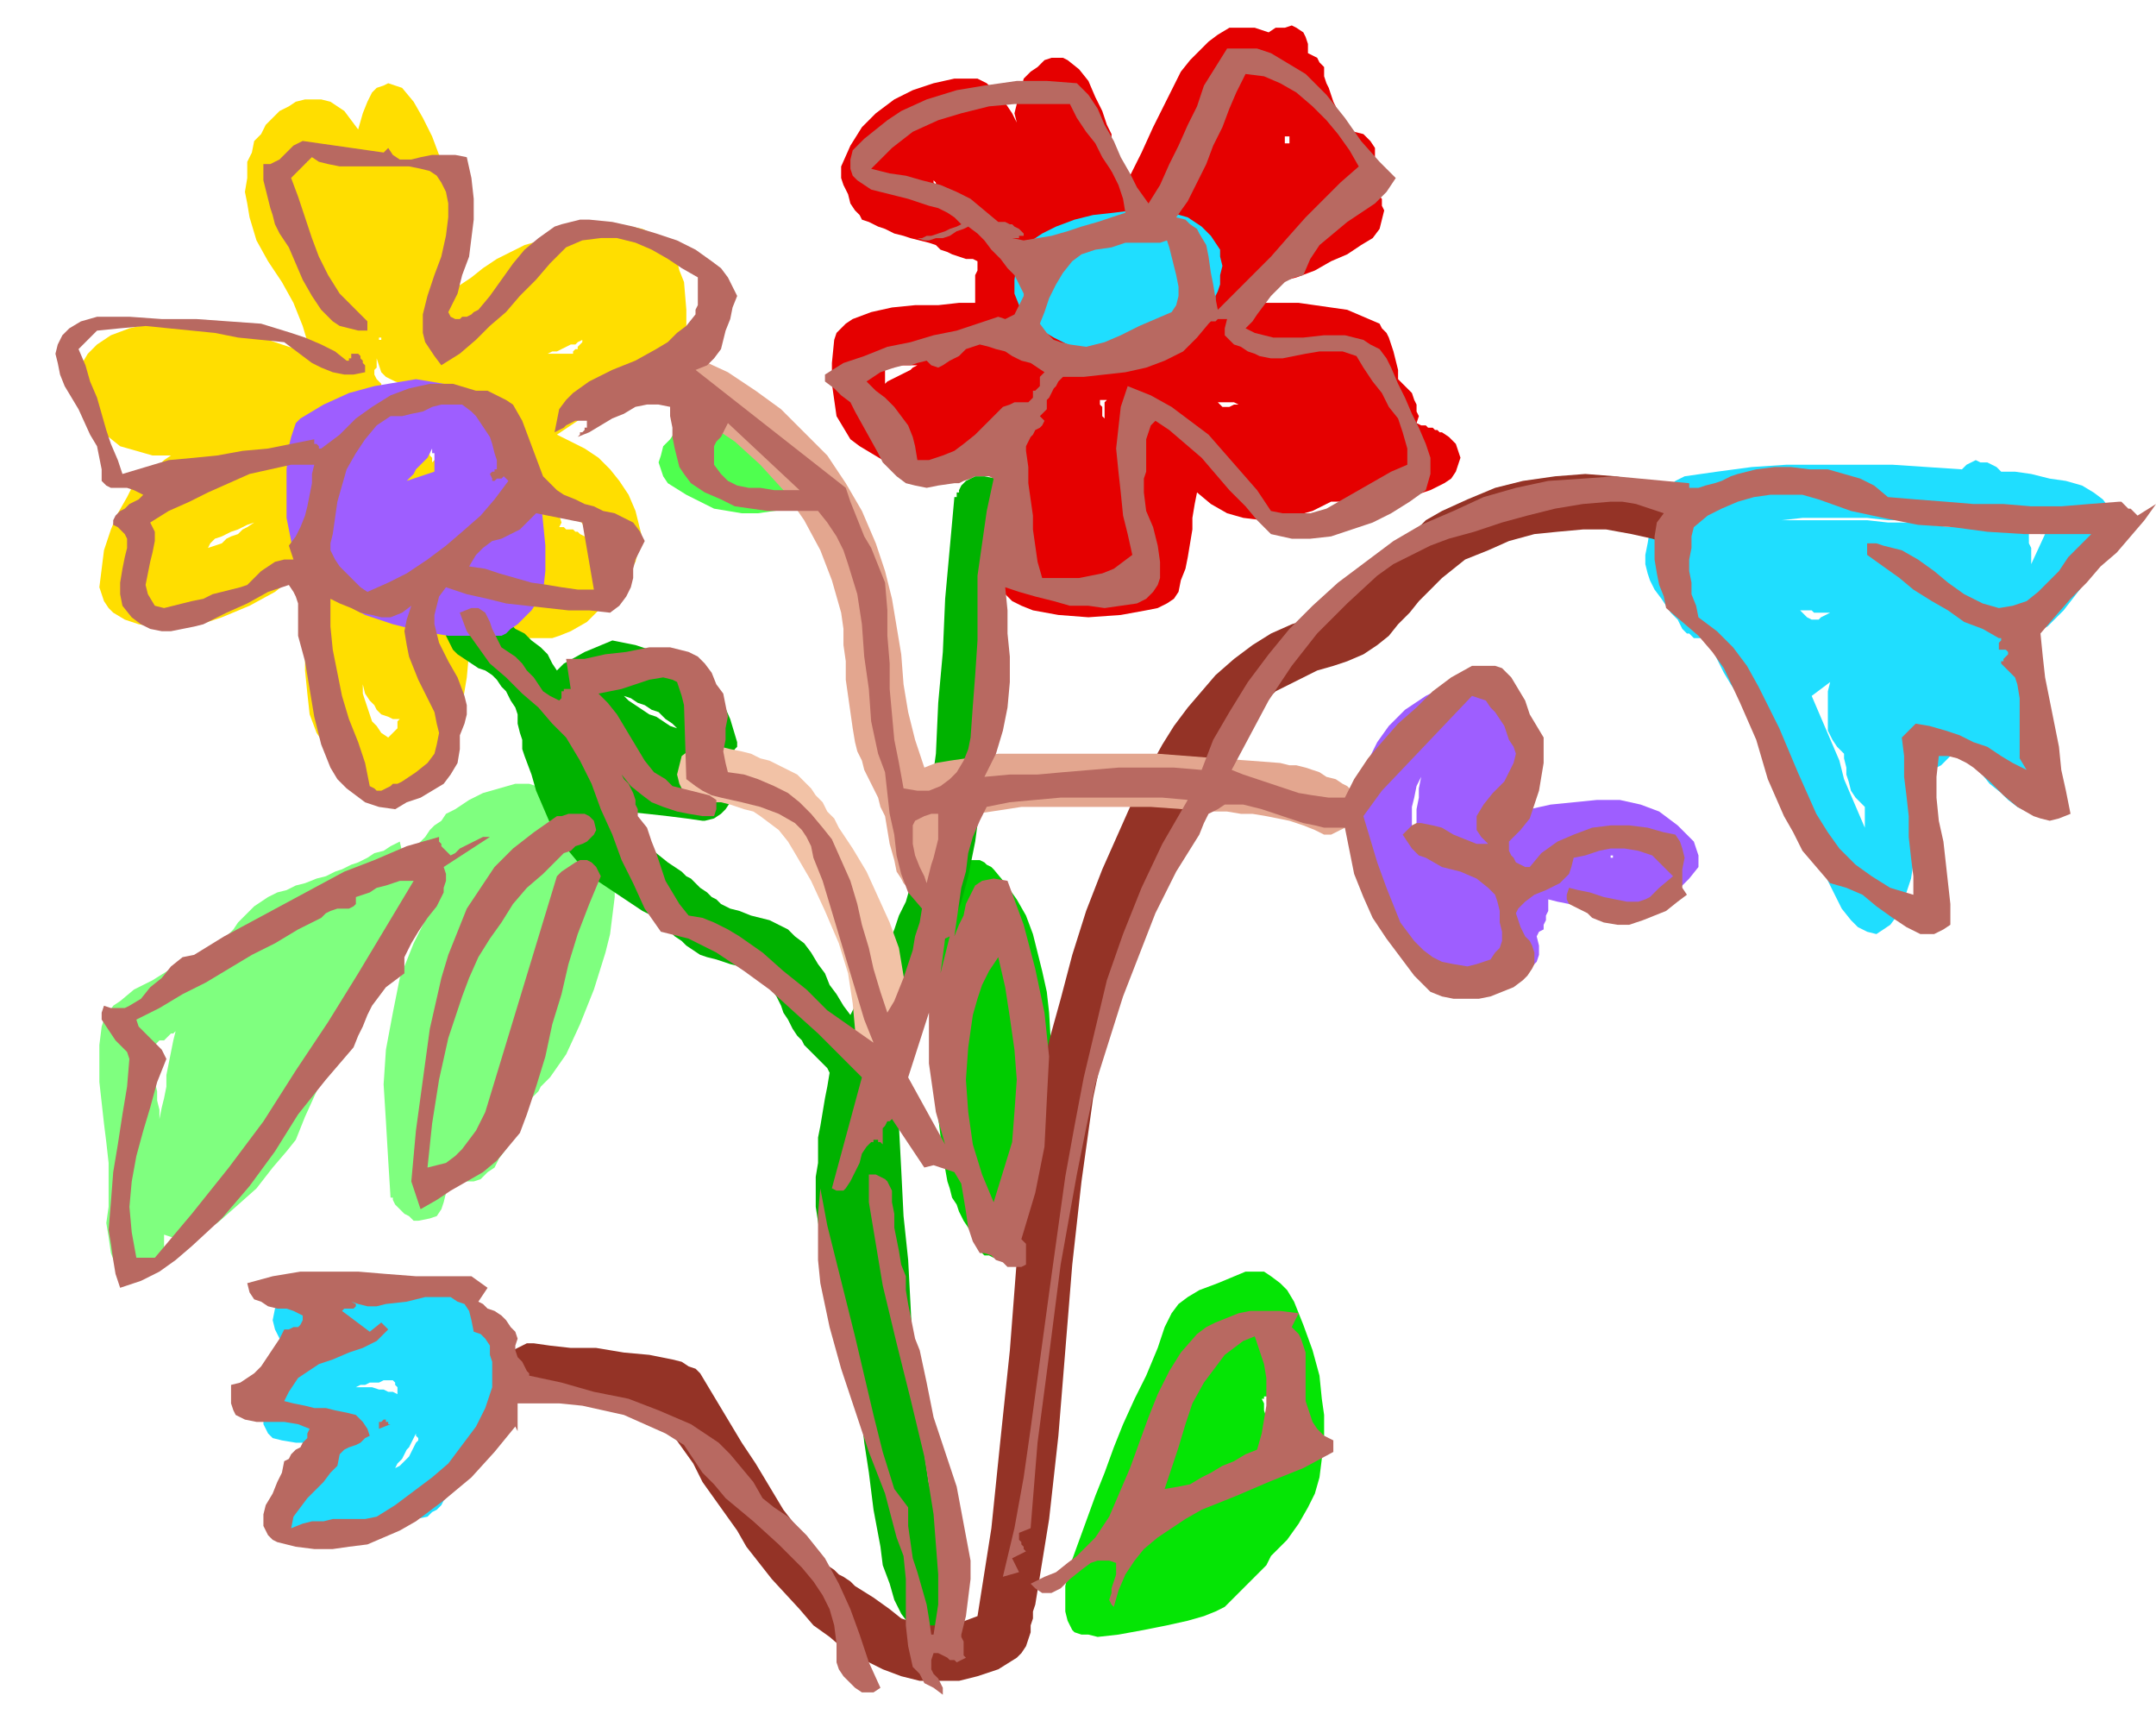
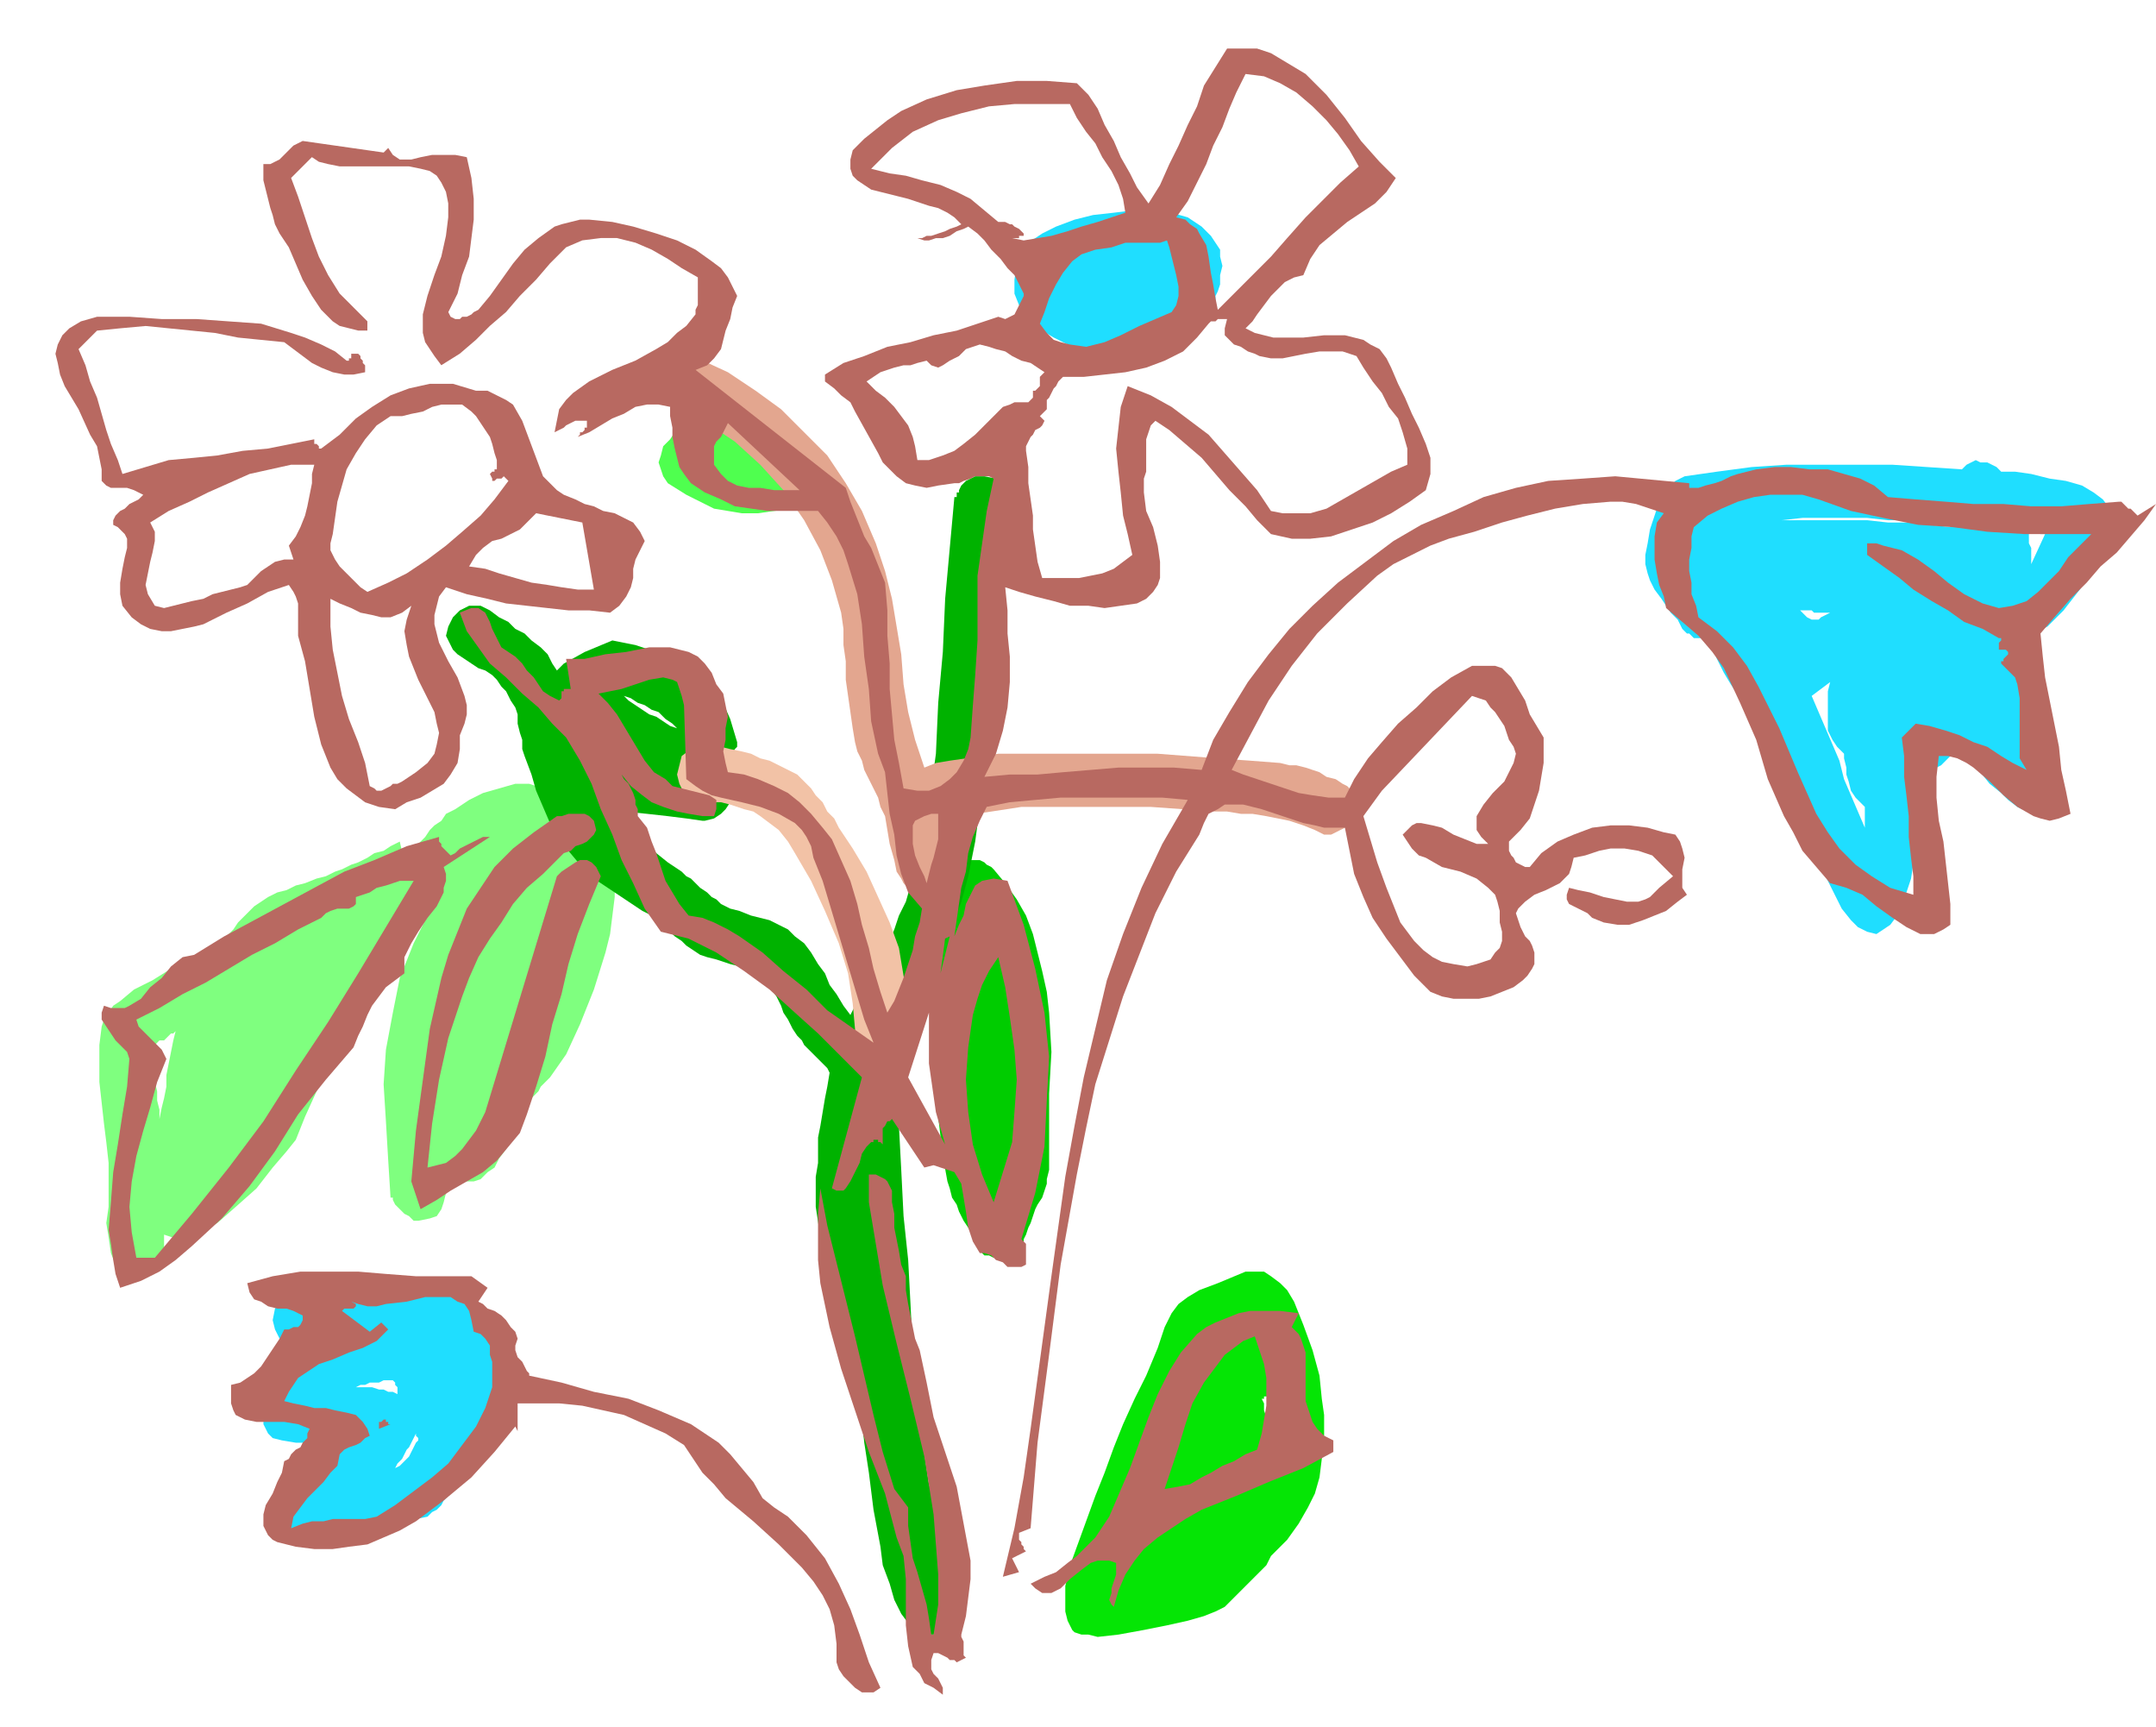
<svg xmlns="http://www.w3.org/2000/svg" fill-rule="evenodd" height="2.489in" preserveAspectRatio="none" stroke-linecap="round" viewBox="0 0 933 747" width="3.108in">
  <style>.pen1{stroke:none}.brush3{fill:#1fdeff}.brush4{fill:#9e5eff}.brush6{fill:#00b200}</style>
-   <path class="pen1" d="m110 226-3 2-2 1-2 2-3 1-2 1-2 2-3 1-3 1 1-2 2-2 3-1 2-1 2-1 3-1 2-1 2-1 3-1zm-53-15-2 4-4 7-3 7-3 9-1 8-1 8 1 3 1 3 2 3 2 2 5 3 6 2 6 1h12l6-1 6-1 6-2 12-5 11-6 10-8 9-7-3 8-1 9-2 11v21l1 10 1 9 3 8 2 3 3 5 3 5 5 4 4 5 5 3 4 3 5 1 4-1 5-2 4-2 3-4 4-4 3-5 3-5 2-6 4-12 2-12 1-11v-9l5 1 6 1 5 1h20l3-1 5-2 7-4 6-6 6-6 5-7 4-7 1-4 1-3 1-3-1-4-2-8-3-7-4-6-4-5-5-5-6-4-6-3-6-3 3-2 3-2 3-2 2-2 3-2 3-2 3-1 3-1 18-9 15-17v-14l-1-12-2-5-1-4-2-4-3-3-3-3-3-2-4-2-5-1h-12l-7 1-7 1-7 2-6 2-7 2-6 3-6 3-6 4-5 4-6 4 1-6V93l-1-9-2-7-1-4-2-2-1-3-2-1-3-8-4-8-4-7-5-6-3-1-3-1-2 1-3 1-2 2-2 4-2 5-2 7-3-4-3-4-3-2-3-2-4-1h-7l-4 1-3 2-4 2-3 3-3 3-2 4-3 3-1 5-2 4v7l-1 6 1 5 1 6 3 10 5 9 6 9 5 9 4 10 3 10-2 1-7-2-9-3-8-2-9-3-9-2-9-1h-9l-7 1-9 2-8 3-6 4-4 4-3 5-2 5v9l2 5 3 5 4 4 5 3 5 4 7 2 7 2h8l-3 2-2 2-2 1-2 2-2 2-2 1-2 2-2 2zm116 100h-3l-2-1-3-1-2-2-1-2-2-2-2-3-1-4v4l1 3 1 3 1 3 1 3 2 2 2 3 3 2 1-1 1-1 1-1 1-1v-3l1-1zm-8-136 1 1v1l1 1 1 1v1l1 1 1 1v1h1v-3l1-2 1-2 1-2 1-2 2-2 1-2 1-2h-5l-3-1-2-1-2-1-2-2-1-3-1-3v4l-1 1v2l1 2 1 1 1 1v2l1 2v3l-1 2zm21 19v3l1 1v2l1-1 1-1 1-1h2l1-1h1l1-3 2-3 1-2 1-3 2-2 2-2 2-2 3-2-3 1-3 2-3 2-2 3-2 3-3 2-3 2-3 2zm-2 5-2-5 2 5zm45 9 3 2 3 3 3 3 2 2 1 3 1 2 1 3-1 2h2l1 1h3l1 1h1l1 1 2 1v-4l-2-3-3-4-4-4-4-3-5-3-3-2-3-1zm20 32 2-9-2 9zm-1-87v-1l1-1h1v-1l1-1 1-1v-1l-2 1-1 1h-2l-2 1-2 1-2 1h-2l-2 1h11zm-84-2 1 9-1-9zm0-2v-2h1v-1h-1v3zm-32-78v-1h1v-1h1l-1-1v1l-1 2z" style="fill:#ffde00" />
-   <path class="pen1" d="M453 119v3l1 1v1l1 1 1 1 1 1 1 1 5 3-3 2-1-2-2-2-1-1-2-1h-9v-5l1-1v-3l7 1zm24 3h1v3l-1-3zm-55 9v-12l1-2v-4l-2-1h-3l-3-1-3-1-2-1-3-1-2-2-3-1-4-1-4-1-3-1-4-1-4-2-3-1-4-2-3-1-1-2-2-2-2-3-1-4-2-4-1-3v-5l4-9 5-8 6-6 8-6 8-4 9-3 9-2h10l2 1 2 1 2 2 2 2 2 2 3 4 2 3 2 4-1-4 1-4v-4l2-3 1-4 3-3 3-2 3-3 3-1h5l2 1 5 4 4 5 3 7 3 6 2 6 2 4v16l8 2 5-10 5-11 6-12 6-12 4-5 4-4 4-4 4-3 5-3h11l6 2 3-2h4l3-1 2 1 3 2 1 2 1 3v4l2 1 2 1 1 2 1 1 1 1v4l1 3 1 2 1 3 1 3 1 2 1 3v3l1 2 1 3h5l4 1 3 3 2 3v4l-1 4-1 5-3 4 2 1h2l1 1 2 2 1 1v3l1 2-1 4-1 4-3 4-5 3-6 4-7 3-7 4-8 3-8 2-2 1-1 2-2 1-2 1-1 1-2 1-2 1-1 2 7-1h15l7 1 7 1 7 1 7 3 7 3 1 2 2 2 1 2 1 3 1 3 1 4 1 4v4l2 2 2 2 2 2 1 3 1 2v3l1 2-1 3 2 1h2l1 1h2l1 1h1l1 1h1l3 2 3 3 1 3 1 3-1 3-1 3-2 3-3 2-6 3-6 2-6 1-7 1-6 1h-18l-8 4-7 2-8 2h-7l-8-1-7-2-7-4-6-5-1 5-1 6v5l-1 6-1 6-1 5-2 5-1 5-2 3-3 2-4 2-5 1-11 2-14 1-13-1-11-2-5-2-4-2-3-3-2-3-3-7-1-7-1-6v-14l1-6 1-7 2-7-16 2h-15l-7-1-6-1-6-1-5-3-5-3-4-3-3-5-3-5-1-7-1-7v-9l1-10 1-3 2-2 2-2 3-2 8-3 9-2 10-1h10l9-1h7zm73 11zm-16 31-1 1v10-3l-1-1v-4l-1-1v-2h3zm-96-7v-7h4l1-1h9l-2 1-1 1-2 1-2 1-2 1-2 1-2 1-1 1zm36 30 7 5-7-5zm108-22 2 2h3l2-1h5-3l-2-1h-7zm31-112h-2v-3h2v3zm-55 3-13 11 13-11zm-93 18h-1l-1-1-1-1h-1l-1-1v-1l-1-1v1l1 1 1 1v1h1l1 1h2z" style="fill:#e50000" />
  <path class="pen1 brush3" d="M737 276h3l1 4 2 5 3 6 3 5 4 6 3 5 4 3 3 2 3 5 2 5 2 6 2 6 2 6 2 6 2 6 2 5 2 4 3 6 3 7 3 7 3 6 3 6 4 5 3 3 4 2 4 1 3-2 3-2 3-4 2-5 2-5 2-6 2-13 1-13 1-11v-8h2l2-1 3-2 2-1 2-2 1-1 2-2 2-2 3 3 3 3 4 4 4 5 5 4 3 3 4 3 2 1h5l2-1 2-1 2-1 1-1 1-2 1-2v-7l-1-3-1-4-2-3-1-3-2-4-1-3-1-3-1-5-2-7-2-6-1-7-2-6v-8l3 1h4l3-1 4-2 7-7 7-9 6-10 5-10 1-5 1-4v-6l-3-4-4-3-5-3-7-2-7-1-8-2-7-1h-6l-2-2-2-1-2-1h-3l-2-1-2 1-2 1-2 2-15-1-15-1h-46l-15 1-15 2-14 2-4 2-4 4-3 5-2 6-2 6-1 6-1 5v4l1 4 1 3 2 4 3 4 2 3 2 3 3 3 2 4 1 1 1 1h1l1 1 1 1h4zm42-12 2 2 1 1 2 1h3l1-1 2-1 2-1h-7l-1-1h-5zm13 31-8 6 3 7 3 7 3 7 3 7 2 8 3 7 3 7 3 7v-9l-2-2-2-2-2-3-1-4-1-3v-3l-1-4v-2l-3-3-2-3-2-4v-17l1-4zm86-66v6l1 2v7l6-13h-2l-1-1h-2l-1-1h-1zm-34-1v-2l-9-1h-18l-9-1h-28l-9 1h37l9 1h9l9 1 9 1z" />
-   <path class="pen1 brush4" d="m670 388 4-4-4 4zm-24-11h1v1h1v1h1l3-2h-6zm-7 35 4 3-4-3zm-27-39v-9l1-5v-9l1-5v-4l1-5-2 4-1 5-1 4v14l1 5v5zm43 49-4 1h-4l-6 1h-6l-6 1-6-1-4-1-4-2-7-7-6-6-5-7-3-6-3-7-1-7-1-9-1-11 1-12 1-11 2-9 4-8 5-7 7-7 9-6 12-6h4l3 1 3 1 4 1 3 1 3 1 2 1 2 3 3 5 1 5 2 7 1 7 1 8 1 7v7l9-2 10-1 10-1h10l9 2 8 3 4 3 4 3 3 3 4 4 1 3 1 3v5l-4 5-4 4-6 4-6 3-6 3-5 1-4-1h-4l-4-1-5-1-4-1h-4l-5-1-4-1v5l-1 2v2l-1 2v2l-2 1-1 2 1 4v4l-1 3-2 2-3 2-2 1-2 1h-1zm46-51h-3v-1h-3 2v1h4z" />
  <path class="pen1 brush3" d="M130 582h2l7-1-5 3-5 3-4 4-4 4-3 4-3 4-1 5v8l1 2 1 2 2 2 4 1 6 1h21l-3 4-4 5-5 5-5 5-5 6-3 5-1 3v5l1 2 2 2 3 2h3l4 1 9-1 9-2 10-3 9-3 7-3 5-1 2-2 2-1 2-2 1-2 2-2 1-3 1-2 1-2 5-5 4-5 4-4 4-5 2-5 2-5v-7l-1-6-1-5-2-6-2-6-3-7-3-6-4-5-4-4-5-2-8-1h-32l-8 1-8 1-8 1h-2l-3 1-2 1-1 2-2 3-1 5 1 4 2 4 2 1 2 1 2 1h3zm51 41v-1l-1-1v-1l-1 2-1 2-1 2-1 1-1 2-1 2-2 2-1 2 2-1 1-1 1-1 2-2 1-2 1-2 1-2 1-1zm-9-20v-3l-1-1v-1l-1-1h-4l-2 1h-4l-2 1h-2l-2 1h7l3 1h2l2 1h2l2 1z" />
  <path class="pen1" d="M59 552h4l3-2 2-2 1-2 1-3 1-3v-6l3 1 3 1 4-1 4-1 9-5 8-7 9-8 7-9 6-7 4-5 4-10 5-11 4-11 3-12 5-12 5-11 2-4 3-5 4-4 4-4 2-1 3-2 2-2 2-2 3-2 2-2 3-2 2-2-7 14-6 15-3 15-3 16-1 15 1 16 1 17 1 16h1v1l1 2 2 2 2 2 2 1 2 2h2l5-1 3-1 2-3 1-3 1-4v-4l-1-3v-4l1 2 1 1 2 1 1 1 2 1h6l3-1 3-3 3-2 2-4 3-4 2-5 2-5 2-5 1-2 2-2 1-2 2-2 2-2 1-2 2-2 2-2 7-10 6-13 6-15 5-16 2-8 1-8 1-8v-8l-1-7-2-6-2-6-4-5-1-2-2-2-3-2-2-1-3-1-3-1-3-1h-2l-2-2-2-2-2-2-3-1h-6l-7 2-7 2-6 3-6 4-4 2-2 3-3 2-2 2-2 3-3 3-2 2-2 3-2 3-2-9-4 2-3 2-4 1-3 2-4 2-3 1-4 2-3 1-4 2-4 1-5 2-4 1-4 2-4 1-4 2-3 2-3 2-2 2-3 3-2 2-2 3-2 2-3 3-2 2-5 3-7 4-8 3-8 5-8 4-6 5-3 2-2 3-2 3-1 3-1 8v16l1 9 1 9 1 8 1 9v19l-1 7 1 6 1 7 2 5 2 2 2 2 2 1h3zm176-176zM69 484v-4l-1-4v-4l-1-4v-16l1-1 1-1h2l1-1 1-1 1-1h1l1-1-1 4-1 5-1 5-1 5v5l-1 5-1 4-1 5z" style="fill:#7fff7f" />
  <path class="pen1 brush6" d="m305 355 4-1 3-2 2-2 2-3 1-4-1-3-1-3-3-3 2-2 1-2 1-2 1-2 1-2 1-1v-2l-3-10-4-9-6-7-6-5-8-5-8-3-9-3-10-2-12 5-9 5-3 3-2 2-2 3-1 2-1 7 1 7 3 10 3 13 2 3 2 3 3 3 3 2 8 3 10 3 10 1 9 1 8 1 7 1h1zm-35-54 2 2 3 2 3 2 3 2 3 1 3 2 3 2 3 1-2-2-3-2-3-3-3-1-3-2-3-1-3-2-3-1z" />
  <path class="pen1" style="fill:#4fff4f" d="M343 220h4l3-2 2-2 1-3 1-3v-3l-1-3-2-3-1-5-2-4-4-4-4-4-4-4-5-3-4-2-4-2-2-1h-3l-4 1-3 1-8 4-7 6-4 3-2 3-3 3-1 4-1 3 1 3 1 3 2 3 8 5 6 3 6 3 6 1 6 1h7l7-1 8-1z" />
  <path class="pen1" style="fill:#0c0" d="m433 545 4-1 3-1 2-2 1-2v-3l1-2 1-3 1-2 1-3 1-3 1-2 2-3 1-3 1-3v-2l1-4v-33l1-18-1-17-1-9-2-9-2-8-2-8-3-8-4-7-5-7-5-6-1-1-2-1-1-1-2-1h-6l-4 2-3 5-2 7-2 8-2 20-1 23 1 24 1 22 2 17 2 11 1 3 1 4 2 3 1 3 2 4 2 3 2 3 1 4 1 1 1 1 1 2 1 1h2l2 1h1l2 1z" />
  <path class="pen1" d="M549 623v7l-1 1 1-3 1-3v-18l-1-3h-2v1h-1l1 2v3l1 3v5l1 2v3zm-85 82-1-2-1-2-1-4v-11l1-4v-2l4-11 4-11 4-11 4-10 4-11 4-10 5-11 5-10 5-12 3-9 3-6 3-4 4-3 5-3 8-3 12-5h8l3 2 4 3 3 3 3 5 2 5 2 5 4 11 3 11 1 10 1 7v10l-1 9-1 8-2 7-3 6-4 7-5 7-7 7-2 4-3 3-3 3-3 3-3 3-3 3-3 3-4 2-5 2-7 2-9 2-10 2-11 2-9 1-4-1h-3l-3-1-1-1z" style="fill:#05e505" />
  <path class="pen1 brush6" d="m212 264-2-1-2-1h-5l-4 2-3 3-2 4-1 4 1 2 1 2 1 2 2 2 3 2 3 2 3 2 3 1 3 2 2 2 2 3 2 2 2 4 2 3 1 3v4l1 4 1 3v4l1 3 3 8 2 7 3 7 3 7 4 6 4 6 5 6 6 6 3 2 3 2 3 2 3 2 3 2 3 2 3 2 4 2 2 2 3 2 3 3 2 2 3 2 2 2 3 2 3 2 3 1 4 1 3 1 3 1 4 1 3 1 3 2 3 2 2 2 3 3 2 3 2 4 1 3 2 3 2 4 2 3 2 2 1 2 2 2 2 2 2 2 2 2 2 2 1 2-1 6-1 5-1 6-1 6-1 5v11l-1 6v13l2 13 2 14 3 13 3 14 4 13 3 14 3 12 1 9 2 13 2 16 3 16 1 8 3 8 2 7 3 6 3 4 3 3 4 2h4l4-2 2-2 2-3 1-4v-9l-1-10-3-11-2-10-3-8-2-6-3-20-2-19-2-19-1-20-1-19-2-19-1-20-1-19v-3l-1-3v-3l-1-3v-3l-1-3-1-3-1-3 4-10 5-11 5-10 4-11 5-10 5-10 4-11 3-11 3-15 2-15 2-15 2-15 1-15 1-14 1-16 1-15v-13l1-5v-5l1-5 1-4 1-4 1-3v-6l-3-4-3-3-5-1h-4l-2 1-2 1-2 2-1 2v1h-1v2h-1l-2 22-2 22-1 23-2 22-1 22-3 22-4 21-6 21-3 6-2 6-3 7-3 6-3 6-4 6-3 6-3 6-3-4-3-5-3-4-2-5-3-4-3-5-3-4-4-3-3-3-4-2-4-2-4-1-4-1-5-2-4-1-4-2-2-2-2-1-2-2-3-2-2-2-2-2-2-1-2-2-6-4-5-4-5-3-5-3-4-4-4-4-4-6-4-6-3-6-2-8-2-7-2-8-2-7-2-7-2-7-4-6-2-4-3-3-4-3-3-3-4-2-3-3-4-2-4-3z" />
-   <path class="pen1" style="fill:#943326" d="M231 581h-3l-2 1-2 1-2 1-3 3-1 5v4l2 4 1 2 2 1 2 1 3 1 7 1h8l7 1 7 1 7 1 7 1 7 1 8 1 4 7 5 7 5 7 4 8 5 7 5 7 5 7 4 7 11 14 12 13 6 7 7 5 7 6 8 4 8 4 8 3 8 2h17l8-2 9-3 8-5 2-2 2-3 1-3 1-3v-3l1-3v-3l1-3 6-37 4-36 3-37 3-37 4-36 5-36 4-19 4-18 5-17 6-18 6-14 5-13 5-13 6-13 7-12 7-12 9-11 10-11 5-5 6-3 6-3 6-3 7-2 6-2 7-3 6-4 5-4 4-5 5-5 4-5 5-5 5-5 5-4 5-4 10-4 9-4 11-3 10-1 11-1h10l11 2 9 2 3 1h5l2-1 3-3 2-4 1-4-1-4-1-2-1-2-2-2-3-1-12-3-12-2-13-1-13 1-14 2-12 3-12 5-11 5-7 4-5 5-6 5-5 5-5 6-5 5-5 5-5 5-3 1-2 2-3 1-3 1-2 1-3 1-3 1-3 1-9 4-8 5-8 6-8 7-6 7-6 7-6 8-5 8-10 18-8 18-8 18-7 18-6 19-5 19-5 18-4 19-6 38-4 38-3 39-4 38-4 39-6 38-8 3-7 1h-6l-6-1-6-2-5-4-7-5-8-5-2-2-3-2-2-1-2-2-3-2-2-2-2-2-2-2-6-9-7-9-6-10-6-10-6-9-6-10-6-10-6-10-2-2-3-1-3-2-4-1-10-2-11-1-12-2h-11l-9-1-7-1z" />
  <path class="pen1" style="fill:#e3a68f" d="M302 155h-1v-1h-2l-3-1h-2l-2 1-2 1-4 3-1 4-1 4 1 4 1 2 2 2 2 1 3 1 6 3 7 4 6 4 6 4 11 10 10 11 9 13 7 13 5 13 4 14 1 7v7l1 7v8l1 7 1 7 1 7 1 6 1 4 2 4 1 4 2 4 2 4 2 4 1 4 2 4 1 6 1 6 2 7 1 5 2 3 1 2 2 2 2 1h9l4-2 1-3 2-4 1-4 1-4v-3l1-4 1-4v-4l14-2 13-2h56l14 1 14 1h5l6 1h5l6 1 5 1 5 1 6 2 5 2 2 1 2 1h3l2-1 4-2 3-3 1-4v-7l-1-2-2-2-2-1-3-2-4-1-3-2-3-1-3-1-4-1h-3l-4-1-13-1-14-1-13-1-13-1h-69l-7 1-7 1-7 1-6 1-5 2-4-12-3-12-2-12-1-13-2-12-2-12-3-12-4-12-6-14-7-12-8-12-10-10-10-10-11-8-12-8-13-6z" />
  <path class="pen1" style="fill:#f2c2a6" d="M308 322h-5l-2 1-2 1-4 3-1 4-1 4 1 4 1 2 2 2 2 1 3 1 3 1 4 1h3l4 1 3 1 3 1 4 1 3 2 4 3 4 3 4 5 3 5 7 12 6 13 6 14 4 13 2 13 1 11v3l1 2 1 2 2 2 3 2 5 1 4-1 4-2 1-2 1-2 1-2 1-3-1-11-2-12-2-12-4-11-5-11-5-11-6-10-6-9-2-4-3-3-2-4-3-3-2-3-3-3-3-3-4-2-4-2-4-2-4-1-4-2-4-1-5-1-4-1-4-1z" />
-   <path class="pen1 brush4" d="M179 248zm9-44v-8h-1v-2l-1 2-1 2-2 2-1 1-2 2-1 2-2 2-1 1 12-4zm-58-23 10-6 11-5 11-3 12-2 6-1 6 1 6 1 5 1 6 2 5 3 4 3 5 4 6 8 5 9 3 10 3 10 1 10 1 10v11l-1 9-1 2-2 3-2 3-3 3-3 3-3 2-2 2-2 1h-23l-12-2-12-3-12-4-11-6-9-6-8-8-3-5-1-7-2-10v-21l1-10 1-4 1-3 1-3 2-2z" />
  <path class="pen1 brush3" d="m519 142 2-2 2-1 1-3 1-2 1-3v-3l1-2 1-3v-4l1-4-1-4v-3l-2-3-2-3-2-2-2-2-6-4-7-2-8-1h-9l-8 1-9 1-8 2-8 3-6 3-6 4-3 4-2 5-1 7v6l2 5 2 4 4 4 4 3 5 3 6 3 2 3 3 1 3 1 3 1 9-1 9-1 9-3 8-3 7-3 4-2zm-25-29-1-1h-1 1l1 1zm-25-11-10-4 10 4z" />
  <path class="pen1" d="M42 137h14l14 1h15l14 1 14 1 13 4 6 2 7 3 6 3 5 4h1v-1h1v-2h3l1 1v1l1 1v1l1 1v3l-5 1h-4l-5-1-5-2-4-2-4-3-4-3-4-3-10-1-10-1-10-2-10-1-10-1-10-1-11 1-10 1-8 8 3 7 2 7 3 7 2 7 2 7 2 6 3 7 2 6 10-3 10-3 11-1 10-1 11-2 11-1 10-2 10-2v2h1l1 1v1h1l8-6 7-7 7-5 8-5 8-3 9-2h10l10 3h5l4 2 4 2 3 2 4 7 3 8 3 8 3 8 3 3 3 3 3 2 5 2 4 2 4 1 4 2 5 1 4 2 4 2 3 4 2 4-2 4-2 4-1 4v4l-1 4-2 4-3 4-4 3-9-1h-9l-9-1-9-1-9-1-8-2-9-2-9-3-3 4-1 4-1 4v4l2 8 4 8 4 7 3 8 1 4v4l-1 4-2 5v6l-1 6-3 5-3 4-5 3-5 3-6 2-5 3-7-1-6-2-4-3-4-3-4-4-3-5-2-5-2-5-3-12-2-12-2-12-3-11v-14l-1-3-1-2-2-3-9 3-9 5-9 4-10 5-4 1-5 1-5 1h-4l-5-1-4-2-4-3-4-5-1-5v-5l1-6 1-5 1-4v-4l-1-2-1-1-2-2-2-1v-2l1-2 2-2 2-1 2-2 2-1 2-1 2-2-2-1-2-1-3-1h-7l-2-1-2-2v-5l-1-5-1-5-3-5-5-11-6-10-2-5-1-5-1-4 1-4 2-4 3-3 5-3 7-2zm3 298 3 1h6l2-1 5-3 4-5 5-4 4-5 5-4 5-1 13-8 13-7 13-7 13-7 13-7 13-5 14-6 14-4v2l1 1v1l1 1 1 1 1 1 1 1 2-1 2-2 2-1 2-1 2-1 2-1 2-1h3l-20 13 1 3v3l-1 3v2l-3 6-4 5-4 6-3 5-3 6v7l-4 3-4 3-3 4-3 4-2 4-2 5-2 4-2 5-12 14-12 15-10 16-11 15-12 14-13 12-7 6-7 5-8 4-9 3-2-6-1-6-1-7-1-6 1-12 1-13 2-12 2-13 2-12 1-12-1-3-2-2-3-3-2-3-2-3-2-3v-3l1-3zm27 23-1-2-1-2-2-2-2-2-2-2-2-2-2-2-1-3 10-5 10-6 10-5 10-6 10-6 10-5 10-6 10-5 2-2 2-1 3-1h5l2-1 1-1v-3l3-1 3-1 3-2 4-1 3-1 3-1h6l-12 20-12 20-13 21-14 21-14 22-15 20-16 20-16 19h-8l-2-11-1-11 1-11 2-11 3-11 3-10 3-11 4-10zm-7-232 8-5 9-4 8-4 9-4 9-4 9-2 9-2h10l-1 4v4l-1 5-1 5-1 4-2 5-2 4-3 4 2 6h-4l-4 1-3 2-3 2-3 3-3 3-3 1-4 1-4 1-4 1-4 2-5 1-4 1-4 1-4 1-4-1-3-5-1-4 1-5 1-5 1-4 1-5v-4l-2-4zm56 353 1-2 1-2h2l2-1h2l1-1 1-2v-2l-4-2-3-1h-4l-4-1-3-2-3-1-2-3-1-4 11-3 12-2h25l12 1 13 1h24l7 5-4 6 2 1 2 2 3 1 3 2 2 2 2 3 2 2 1 3-1 3v2l1 3 2 2 1 2 1 2 1 1v1l14 3 14 4 15 3 13 5 7 3 7 3 6 4 6 4 5 5 5 6 5 6 4 7 5 4 6 4 4 4 4 4 8 10 6 11 5 11 4 11 4 12 5 11-3 2h-5l-3-2-3-3-2-2-2-3-1-3v-8l-1-8-2-7-3-6-4-6-5-6-5-5-5-5-11-10-12-10-5-6-5-5-4-6-4-6-8-5-9-4-9-4-9-2-9-2-10-1h-18v12l-1-2-9 11-10 11-12 10-12 9-7 4-7 3-7 3-8 1-7 1h-8l-8-1-8-2-2-1-2-2-1-2-1-2v-5l1-4 3-5 2-5 2-4 1-5 2-1 1-2 2-2 2-1 1-2 2-2v-2l1-2-5-2-6-1h-12l-5-1-4-2-1-2-1-3v-8l4-1 3-2 3-2 3-3 2-3 2-3 2-3 2-3zm45-513 2-2 2 3 3 2h5l4-1 5-1h10l5 1 2 9 1 9v9l-1 8-1 8-3 8-2 8-4 8 1 2 2 1h2l1-1h2l2-1 1-1 2-1 5-6 5-7 5-7 5-6 6-5 7-5 3-1 4-1 4-1h4l10 1 9 2 10 3 9 3 8 4 7 5 4 3 3 4 2 4 2 4-2 5-1 5-2 5-1 4-1 4-3 4-3 3-5 2 65 51 2 6 2 5 2 5 2 5 3 5 2 5 2 5 2 5 1 12v11l1 12v11l1 11 1 11 2 10 2 11 6 1h5l5-2 4-3 3-3 3-5 2-5 1-5 1-14 1-13 1-15v-28l2-14 2-14 3-14-2-1h-6l-2 1-3 1-2 1h-2l-7 1-5 1-5-1-4-1-4-3-3-3-3-3-2-4-5-9-5-9-2-4-4-3-3-3-4-3v-3l8-5 9-3 10-4 10-2 10-3 10-2 9-3 9-3 3 1 2-1 2-1 1-2 1-2 1-2 1-2v-1l-2-4-2-4-3-3-3-4-4-4-3-4-3-3-4-3-2 1-3 1-3 2-3 1h-3l-3 1h-2l-3-1h2l2-1h2l3-1 3-1 2-1 3-1 2-1-3-3-3-2-4-2-4-1-9-3-8-2-8-2-6-4-2-2-1-3v-4l1-4 5-5 5-4 5-4 6-4 11-5 13-4 12-2 14-2h13l13 1 5 5 4 6 3 7 4 7 3 7 4 7 3 6 5 7 5-8 4-9 4-8 4-9 4-8 3-9 5-8 5-8h13l6 2 5 3 5 3 5 3 5 5 4 4 8 10 7 10 8 9 7 7-4 6-5 5-6 4-6 4-6 5-6 5-4 6-3 7-4 1-4 2-3 3-3 3-3 4-3 4-2 3-3 3 4 2 4 1 4 1h13l9-1h9l8 2 3 2 4 2 3 4 2 4 3 7 3 6 3 7 3 6 3 7 2 6v7l-2 7-7 5-8 5-8 4-9 3-9 3-9 1h-8l-9-2-6-6-5-6-7-7-6-7-6-7-7-6-7-6-6-4-2 2-1 3-1 3v14l-1 3v6l1 8 3 7 2 8 1 7v7l-1 3-2 3-3 3-4 2-7 1-7 1-7-1h-8l-7-2-8-2-7-2-6-2 1 10v10l1 10v11l-1 11-2 10-3 10-5 10 11-1h12l11-1 12-1 12-1h24l12 1 5-13 7-12 8-13 9-12 9-11 10-10 11-10 12-9 12-9 12-7 14-6 13-6 14-4 14-3 15-1 14-1 32 3v2h4l3-1 4-1 3-1 4-2 3-1 4-1 4-1 8-1h7l8 1h8l7 2 7 2 6 3 6 5 12 1 13 1 12 1h13l12 1h13l12-1 13-1h1l1 1 1 1 1 1h1l1 1 1 1 1 1 8-5-5 7-6 7-6 7-7 6-6 7-7 7-7 8-6 7 1 10 1 9 2 10 2 10 2 10 1 10 2 9 2 10-5 2-4 1-4-1-3-1-7-4-6-5-6-6-7-6-3-2-4-2-4-1h-4l-1 9v9l1 10 2 9 1 9 1 9 1 9v9l-3 2-4 2h-6l-6-3-6-4-7-5-6-5-7-3-7-2-6-7-6-7-4-8-4-7-7-16-5-17-7-16-7-15-5-7-6-7-7-6-7-6-1-5-2-5-1-5-1-6v-10l1-6 3-4-6-2-6-2-6-1h-5l-12 1-12 2-12 3-11 3-12 4-11 3-8 3-8 4-8 4-7 5-13 12-13 13-11 14-10 15-8 15-8 15 5 2 6 2 6 2 6 2 6 2 6 1 7 1h7l4-8 6-9 6-7 7-8 8-7 7-7 8-6 9-5h10l3 1 4 4 3 5 3 5 2 6 3 5 3 5v11l-1 6-1 6-2 6-2 6-4 5-5 5v4l1 2 1 1 1 2 2 1 2 1h2l5-6 7-5 7-3 8-3 8-1h8l8 1 7 2 5 1 2 3 1 3 1 4-1 5v8l2 3-4 3-5 4-5 2-5 2-6 2h-5l-6-1-5-2-2-2-2-1-2-1-2-1-2-1-1-2v-2l1-3 4 1 5 1 6 2 5 1 5 1h5l3-1 2-1 2-2 2-2 6-5-5-5-4-4-6-2-6-1h-6l-5 1-6 2-5 1-1 4-1 3-2 2-2 2-6 3-5 2-4 3-3 3-1 2 1 3 1 3 2 4 2 2 1 2 1 3v5l-1 2-2 3-2 2-4 3-5 2-5 2-5 1h-11l-5-1-5-2-7-7-6-8-6-8-6-9-4-9-4-10-2-10-2-10h-9l-4-1-5-1-9-3-9-3-4-1-4-1h-8l-3 2-4 2-2 4-2 5-10 16-9 18-7 18-7 18-6 19-6 19-4 19-4 20-7 39-5 39-5 38-3 37-5 2v3l1 1v1l1 1v1l1 1-6 3 3 6-7 2 5-21 4-22 3-21 3-22 6-44 6-43 4-22 4-21 5-21 5-21 7-20 8-20 9-19 11-19-11-1h-44l-11 1-11 1-10 2-3 6-3 7-2 7-1 8-2 7-1 7-1 7-1 7 2-5 2-4 1-5 2-4 2-4 3-2 5-1 6 1 7 19 5 19 4 19 2 19-1 19-1 20-4 20-6 20 1 1 1 1v9l-2 1h-6l-2-2-3-1-2-2-3-1h-2l-3-5-2-6-1-7-1-6-1-6-3-5-3-1-3-1-3-1-4 1-14-21-1 1h-1l-1 2-1 1v7l-1-1h-1v-1h-2v1h-1l-2 2-2 3-1 4-2 4-2 4-2 3-1 1h-3l-2-1 13-48-9-9-10-10-10-9-11-10-11-8-12-8-12-6-12-3-7-10-5-11-5-10-4-11-5-11-4-11-5-10-6-10-6-6-6-7-7-6-7-7-7-6-5-7-5-7-3-8 5-2h3l3 2 2 4 1 3 2 4 2 4 3 2 3 2 3 3 2 3 3 3 2 3 2 3 3 2 4 2 1-1v-3h1v-1h3l-2-13h8l9-2 9-1 10-2h9l4 1 4 1 4 2 3 3 3 4 2 5 3 4 1 5 1 5-1 5v5l-1 5 1 5 1 4 7 1 6 2 7 3 6 3 5 4 5 5 5 6 4 5 4 9 4 9 3 10 2 9 3 10 2 9 3 10 3 9 3-5 2-5 2-5 2-6 2-6 1-6 2-6 1-6-6-7-3-8-2-8-1-9-2-9-1-9-1-9-3-8-3-14-1-14-2-14-1-14-2-13-4-13-2-6-3-6-4-6-4-5h-22l-7-1-7-1-6-3-7-3-6-4-3-4-2-3-1-4-1-4-1-5v-4l-1-5v-4l-5-1h-5l-5 1-5 3-5 2-5 3-5 3-5 2 1-1v-1h1l1-1v-1h1v-3h-5l-2 1-2 1-1 1-2 1-2 1 1-5 1-5 3-4 3-3 7-5 10-5 10-4 9-5 5-3 4-4 4-3 4-5v-2l1-2v-12l-7-4-6-4-7-4-7-3-8-2h-7l-8 1-7 3-7 7-6 7-7 7-6 7-7 6-6 6-7 6-8 5-3-4-2-3-2-3-1-4v-8l2-8 3-9 3-8 2-9 1-8v-6l-1-5-2-4-2-3-3-2-4-1-5-1h-30l-5-1-4-1-3-2-9 9 3 8 3 9 3 9 3 8 4 8 5 8 6 6 6 6v4h-4l-4-1-4-1-3-2-5-5-4-6-4-7-3-7-3-7-4-6-2-4-1-4-1-3-1-4-1-4-1-4v-7h3l2-1 2-1 2-2 2-2 2-2 2-1 2-1 35 5zm2 509-3-3-5 4-12-9 1-1h4l1-1v-1l-2-1 3 1 4 1h4l4-1 9-1 8-2h11l3 2 3 1 2 3 1 4 1 5 3 1 2 2 2 3v4l1 3v11l-3 9-4 8-6 8-6 8-7 6-8 6-8 6-8 5-5 1h-14l-4 1h-5l-4 1-5 2 1-5 3-4 3-4 3-3 4-4 3-4 3-3 1-5 2-2 2-1 3-1 2-1 2-2 2-1-1-3-2-3-3-3-4-1-5-1-4-1h-5l-4-1-5-1-4-1 2-4 2-3 2-3 3-2 6-4 6-2 7-3 6-2 6-3 5-5zm-25-316 4 2 5 2 4 2 5 1 4 1h4l5-2 4-3-2 6-1 5 1 6 1 5 4 10 5 10 2 4 1 5 1 4-1 5-1 4-3 4-5 4-6 4-2 1h-2l-1 1-2 1-2 1h-2l-1-1-2-1-2-10-3-9-4-10-3-10-2-10-2-10-1-10v-12zm26-79h5l4-1 5-1 4-2 4-1h9l4 3 2 2 2 3 2 3 2 3 1 3 1 4 1 3v4h-1v1h-1l-1 1 1 2v1h1l1-1h2l1-1 1 1 1 1-6 8-6 7-8 7-7 6-8 6-9 6-8 4-9 4-3-2-3-3-3-3-3-3-2-3-2-4v-3l1-4 1-7 1-7 2-7 2-7 4-7 4-6 5-6 6-4zm-4 435 1-1h1v1h1v1h1l-5 2v-3h1zm76-262h2l3-1h7l2 1 2 2 1 4-1 2-1 1-2 2-2 1-3 1-2 2-3 1-2 2-7 7-7 6-6 7-5 8-5 7-5 8-4 9-3 8-6 18-4 18-3 19-2 19 4-1 4-1 4-3 3-3 3-4 3-4 2-4 2-4 31-102 2-2 3-2 3-2 2-1h3l2 1 2 2 2 4-5 12-5 13-4 13-3 13-4 13-3 14-4 13-4 12-3 8-5 6-5 6-6 5-7 4-7 4-6 4-7 4-4-12 2-22 3-22 3-22 5-22 3-10 4-10 4-10 6-9 6-9 8-8 9-7 10-7zm-56-13 5-10-5 10zm47-118 20 4 5 29h-7l-7-1-6-1-7-1-7-2-7-2-6-2-7-1 3-5 3-3 4-3 4-1 4-2 4-2 3-3 4-4zm64 83 1 32 4 3 3 2 4 2 4 1 9 2 8 2 8 3 7 4 3 3 2 3 2 4 1 5 4 10 3 10 3 10 3 10 3 10 3 10 3 10 4 10-10-7-10-7-9-9-10-8-9-8-10-7-5-3-6-3-5-2-6-1-4-5-3-5-3-5-2-6-2-6-2-5-2-6-4-5v-3l-1-2v-2l-1-3-1-2-1-2-2-2-1-2 4 5 5 4 4 3 5 2 6 2 5 1 6 1h5l1-3v-4l-3-2-4-1-4-1-4-1-4-1-3-3-5-3-4-5-3-5-3-5-3-5-3-5-4-5-4-4 5-1 5-1 6-2 6-2 6-1 4 1 2 1 1 3 1 3 1 4zm19-122 31 29h-11l-6-1h-5l-5-1-4-2-3-3-3-4v-8l1-2 2-2 1-2 1-2 1-2zm40 331 3 16 4 16 4 16 4 16 4 17 4 17 4 16 5 16 6 8v8l1 7 1 7 2 6 2 7 2 7 1 6 1 7h1l2-13v-13l-1-13-1-13-4-25-6-25-6-24-6-25-2-12-2-12-2-12v-12h3l2 1 2 1 1 1 2 4v5l1 5v6l1 5 1 5 1 6 2 5v6l1 6 1 5 1 5 1 5 2 5 3 14 3 15 5 15 5 15 3 16 3 16v8l-1 8-1 8-2 8v1l1 2v6l1 1-2 1-2 1-1-1h-2l-1-1-2-1-2-1h-2l-1 3v4l1 2 2 2 1 2 1 2v3l-4-3-4-2-2-4-3-3-2-9-1-9v-20l-1-10-3-8-5-19-7-18-6-18-6-18-5-18-4-19-1-10v-20l1-11zm46-358 2 2 3 1 2-1 3-2 4-2 3-3 3-1 3-1 4 1 3 1 4 1 3 2 4 2 4 1 3 2 3 2-1 1-1 1v4l-1 1-1 1h-1v3l-1 1-1 1h-6l-2 1-3 1-4 4-4 4-4 4-5 4-4 3-5 2-6 2h-5l-1-6-1-4-2-5-3-4-3-4-4-4-4-3-4-4 3-2 3-2 3-1 3-1 4-1h3l3-1 4-1zm62-111 3 6 4 6 4 5 3 6 4 6 3 6 2 6 1 6-6 2-6 2-7 2-6 2-7 2-6 1-6 1-5-1h3v-1h2v-1l-1-1-1-1-2-1-1-1h-1l-2-1h-3l-6-5-6-5-6-3-7-3-8-2-7-2-7-1-8-2 9-9 9-7 11-5 10-3 12-3 11-1h24zm-61 393v22l1 7 1 7 1 7 2 7 2 7-16-29 9-28zm1-86h3v11l-1 4-1 4-1 3-1 4-1 4-1-3-2-4-2-5-1-5v-8l1-2 2-1 2-1 3-1zm8 53-4 16 2-15 2-1zm21 9 3 13 2 13 2 14 1 13-1 14-1 13-4 13-4 13-5-12-4-13-2-14-1-14 1-14 2-14 2-7 2-6 3-6 4-6zm130 154-3 6 3 3 1 2 1 3 1 3v21l2 6 1 3 2 3 3 3 4 2v5l-13 7-15 6-14 6-15 6-7 4-6 4-6 4-6 5-4 5-4 6-3 7-2 7-1-1-1-2 1-3v-2l1-3 1-3v-5l-3-1h-5l-3 1-4 3-5 4-4 4-4 2h-4l-3-2-2-2 6-3 5-2 5-4 4-3 8-8 6-9 9-21 8-22 4-10 5-10 5-8 7-8 4-3 4-2 5-2 5-2 5-1h13l8 1zM452 182l-3-3 1 1 3-3v-4l1-1 1-2 1-2 1-1 1-2 2-2h9l9-1 9-1 9-2 8-3 8-4 6-6 5-6 1-1h2l1-1h4l-1 4v3l2 2 2 2 3 1 3 2 3 1 2 1 5 1h5l5-1 5-1 6-1h10l6 2 3 5 4 6 4 5 3 6 4 5 2 6 2 7v7l-7 3-7 4-7 4-7 4-7 4-7 2h-12l-5-1-6-9-7-8-7-8-7-8-8-6-8-6-9-5-10-4-3 9-1 9-1 9 1 10 1 9 1 10 2 8 2 9-4 3-4 3-5 2-5 1-5 1h-16l-2-7-1-7-1-7v-6l-1-7-1-7v-7l-1-7v-2l1-2 1-2 1-1 1-2 2-1 1-1 1-2zm29-75 3-1 3-1h15l3-1 1 3 1 4 1 4 1 4 1 5v4l-1 4-2 3-7 3-7 3-8 4-7 3-8 2-7-1-4-1-3-1-3-3-3-4 2-5 2-6 3-6 3-5 4-5 4-3 6-2 7-1zm62 471 2 6 2 6 1 6v12l-1 6-1 6-2 7-5 2-5 3-5 2-5 3-4 2-5 3-5 1-6 1 3-9 3-9 3-10 3-9 5-9 6-8 3-4 4-3 4-3 5-2zm-4-546 8 1 7 3 7 4 7 6 6 6 5 6 5 7 4 7-8 7-8 8-7 7-8 9-7 8-8 8-7 7-8 8-1-5-1-6-1-5-1-7-1-5-3-5-1-2-3-2-2-2-4-1 5-7 4-8 4-8 3-8 4-8 3-8 3-7 4-8zm59 310 39-41 3 1 3 1 2 3 2 2 2 3 2 3 1 3 1 3 2 3 1 3-1 4-1 2-3 6-5 5-4 5-3 5v6l2 3 3 3h-5l-5-2-5-2-5-3-4-1-5-1h-2l-2 1-2 2-2 2 2 3 2 3 3 3 3 1 7 4 8 2 7 3 5 4 3 3 1 3 1 4v5l1 4v4l-1 3-2 2-2 3-3 1-3 1-4 1-6-1-5-1-4-2-4-3-4-4-3-4-3-4-2-5-4-10-4-11-3-10-3-10 8-11zm135-114 6-5 6-3 7-3 7-2 7-1h14l7 2 14 5 14 3 15 3 15 1 15 2 16 1h29l-5 5-5 5-4 6-5 5-4 4-5 4-6 2-6 1-7-2-8-4-7-5-6-5-7-5-7-4-4-1-4-1-3-1h-4v5l7 5 7 5 6 5 8 5 7 4 7 5 8 3 7 4h1v1l-1 1v3h3l1 1v1l-1 1-1 1v1h-1v1l2 2 2 2 2 2 1 3 1 6v26l3 5-6-3-5-3-6-4-6-2-6-3-6-2-7-2-6-1-6 6 1 8v9l1 8 1 9v9l1 9 1 8v8l-10-3-8-5-7-5-7-7-5-7-5-8-4-9-4-9-8-19-9-18-5-9-6-8-7-7-8-6-1-5-2-5v-5l-1-5v-5l1-5v-5l1-4z" style="fill:#b86961" />
</svg>